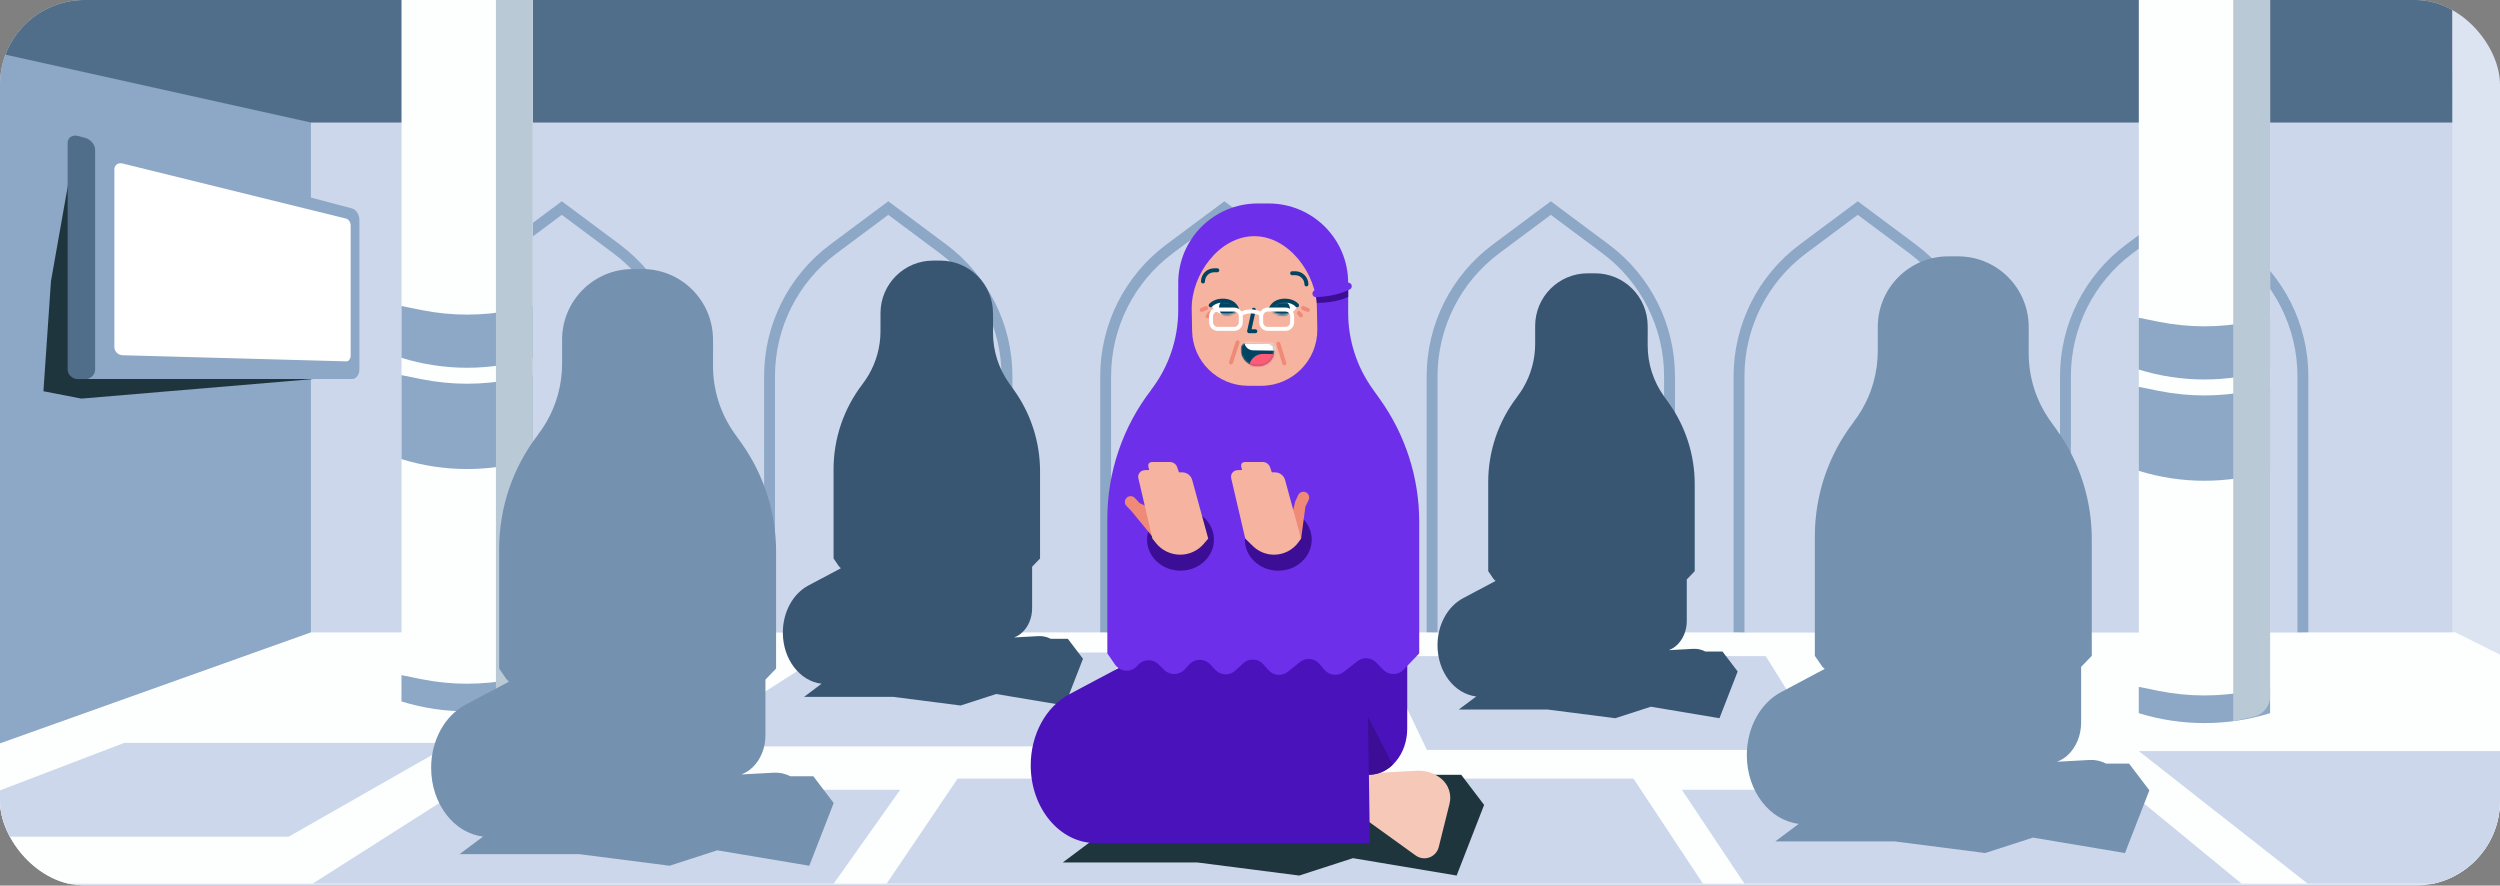
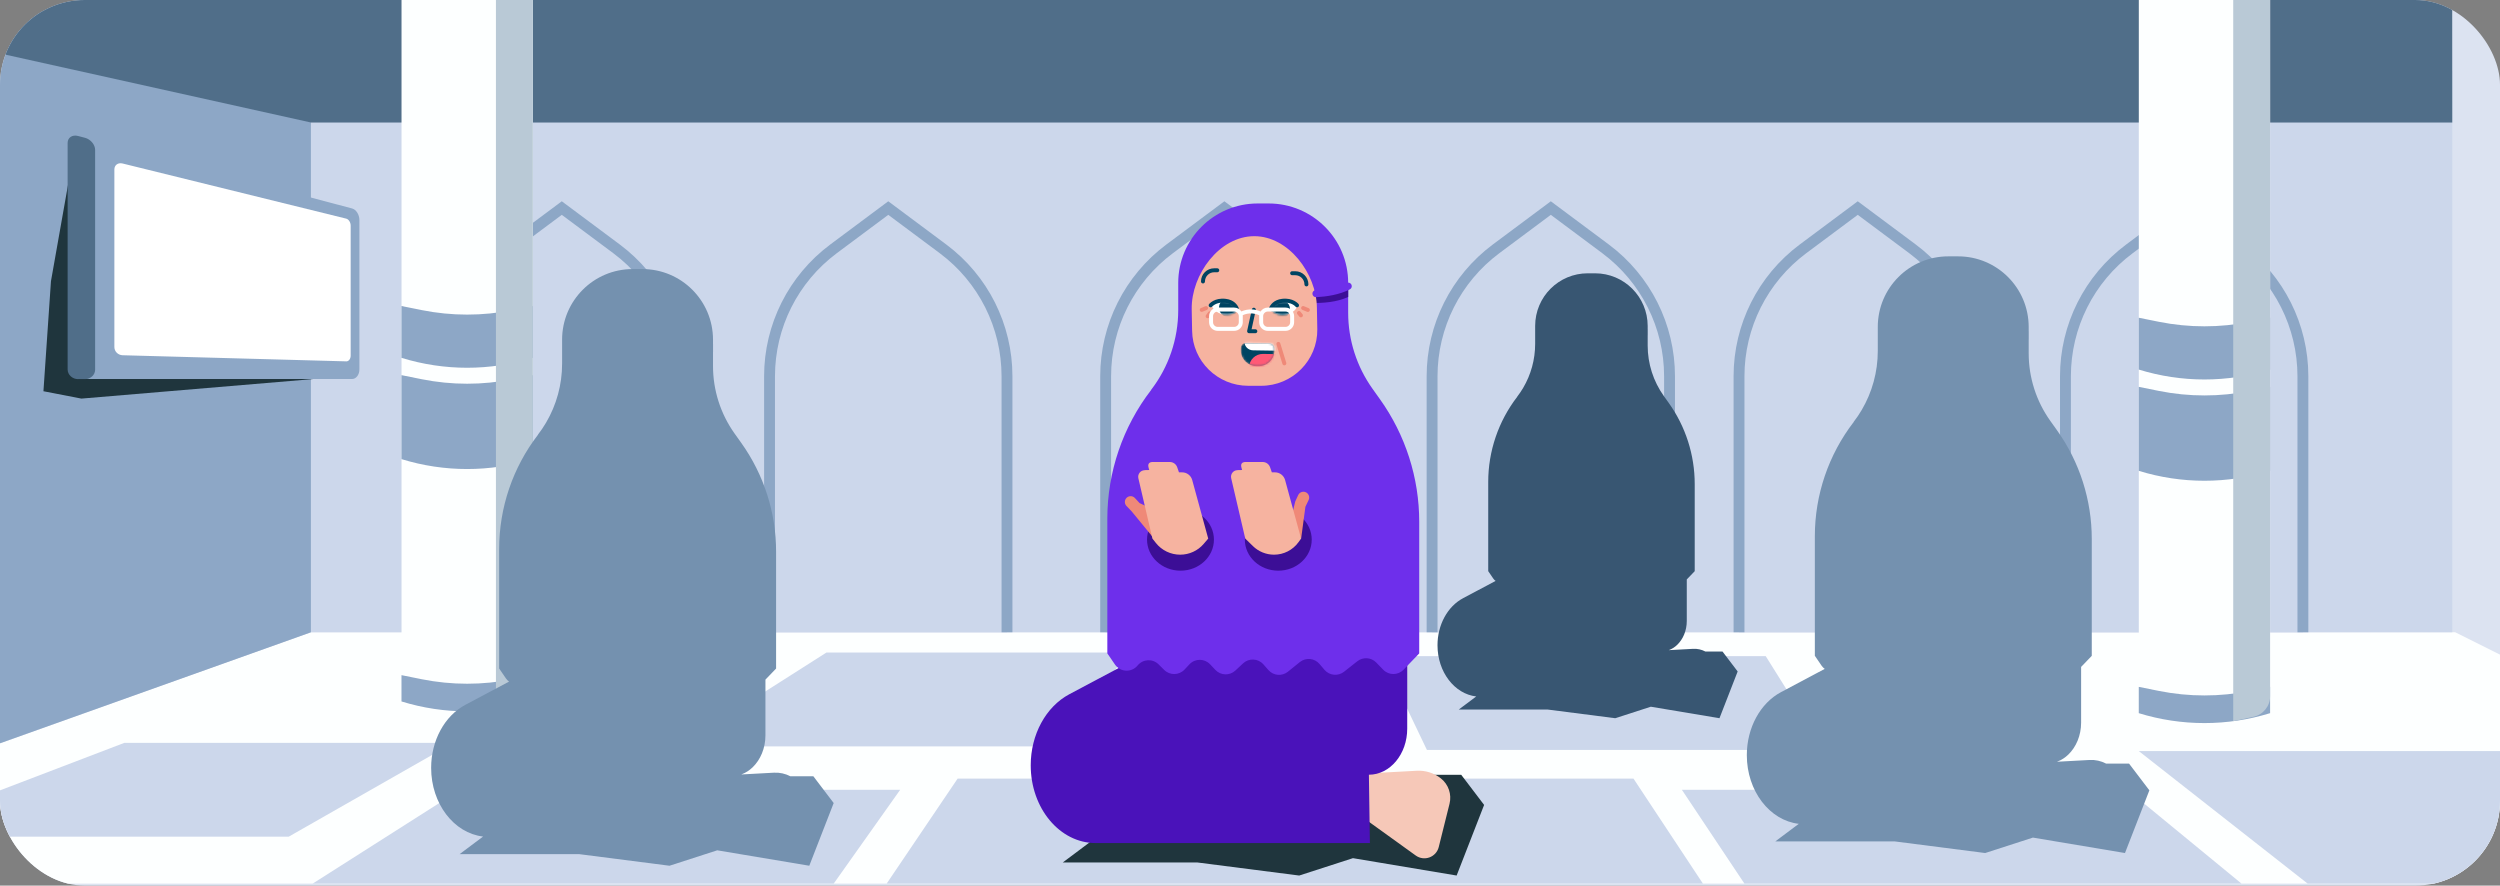
<svg xmlns="http://www.w3.org/2000/svg" width="1180" height="418" viewBox="0 0 1180 418" fill="none">
  <rect x="0" y="0" width="1180" height="418" fill="#808080" stroke="none" />
  <g clip-path="url(#clip0_779_162190)">
    <rect width="1180" height="418" rx="40" fill="#DCE3F1" />
    <path d="M-185.5 417.061H1396.5L1158.87 298.438H146.769L-185.5 417.061Z" fill="#FDFFFF" />
    <path d="M-185.5 417.061L146.769 298.438V33.296L-185.5 -40.531V417.061Z" fill="#8DA7C6" />
    <path d="M1157.49 33.297H146.769V298.438H1157.49V33.297Z" fill="#CCD7EB" />
    <path d="M147.581 417.065L217.152 372.797H424.872L393.5 417.065H147.581Z" fill="#CCD7EB" />
    <path d="M-57.249 394.917L58.627 350.648H213.922L136.264 394.917H-57.249Z" fill="#CCD7EB" />
    <path d="M452 367.5L418.5 417.062H803.78L771 367.5H452Z" fill="#CCD7EB" />
    <path d="M861.11 353.956L833.416 309.688H652.326L673.5 353.956H861.11Z" fill="#CCD7EB" />
    <path d="M1058 417.065L1004.12 372.797L793.853 372.797L823.375 417.065H1058Z" fill="#CCD7EB" />
    <path d="M1278.49 417.062L1192.24 354.5H1009.5L1089.22 417.062H1278.49Z" fill="#CCD7EB" />
    <path d="M320.5 352.288L390.071 308H532.199L500.827 352.288H320.5Z" fill="#CCD7EB" />
    <path d="M675.943 298.435V177.597C675.943 153.909 687.139 131.623 706.137 117.462L731.982 98.203L757.827 117.462C776.825 131.623 788.02 153.909 788.02 177.597V298.435" fill="#CCD7EB" />
    <path d="M675.943 298.435V177.597C675.943 153.909 687.139 131.623 706.137 117.462L731.982 98.203L757.827 117.462C776.825 131.623 788.02 153.909 788.02 177.597V298.435" stroke="#8DA7C6" stroke-width="5.134" stroke-miterlimit="10" />
    <path d="M209.127 298.435V177.597C209.127 153.909 220.322 131.623 239.32 117.462L265.165 98.203L291.011 117.462C310.008 131.623 321.204 153.909 321.204 177.597V298.435" fill="#CCD7EB" />
    <path d="M209.127 298.435V177.597C209.127 153.909 220.322 131.623 239.32 117.462L265.165 98.203L291.011 117.462C310.008 131.623 321.204 153.909 321.204 177.597V298.435" stroke="#8DA7C6" stroke-width="5.134" stroke-miterlimit="10" />
    <path d="M363.223 298.435V177.597C363.223 153.909 374.418 131.623 393.416 117.462L419.261 98.203L445.106 117.462C464.104 131.623 475.3 153.909 475.3 177.597V298.435" fill="#CCD7EB" />
    <path d="M363.223 298.435V177.597C363.223 153.909 374.418 131.623 393.416 117.462L419.261 98.203L445.106 117.462C464.104 131.623 475.3 153.909 475.3 177.597V298.435" stroke="#8DA7C6" stroke-width="5.134" stroke-miterlimit="10" />
    <path d="M521.869 298.435V177.597C521.869 153.909 533.065 131.623 552.062 117.462L577.908 98.203L603.753 117.462C622.751 131.623 633.946 153.909 633.946 177.597V298.435" fill="#CCD7EB" />
    <path d="M521.869 298.435V177.597C521.869 153.909 533.065 131.623 552.062 117.462L577.908 98.203L603.753 117.462C622.751 131.623 633.946 153.909 633.946 177.597V298.435" stroke="#8DA7C6" stroke-width="5.134" stroke-miterlimit="10" />
    <path d="M820.816 298.435V177.597C820.816 153.909 832.012 131.623 851.01 117.462L876.855 98.203L902.7 117.462C921.698 131.623 932.893 153.909 932.893 177.597V298.435" fill="#CCD7EB" />
    <path d="M820.816 298.435V177.597C820.816 153.909 832.012 131.623 851.01 117.462L876.855 98.203L902.7 117.462C921.698 131.623 932.893 153.909 932.893 177.597V298.435" stroke="#8DA7C6" stroke-width="5.134" stroke-miterlimit="10" />
    <path d="M974.892 298.435V177.597C974.892 153.909 986.087 131.623 1005.09 117.462L1030.93 98.203L1056.78 117.462C1075.77 131.623 1086.97 153.909 1086.97 177.597V298.435" fill="#CCD7EB" />
    <path d="M974.892 298.435V177.597C974.892 153.909 986.087 131.623 1005.09 117.462L1030.93 98.203L1056.78 117.462C1075.77 131.623 1086.97 153.909 1086.97 177.597V298.435" stroke="#8DA7C6" stroke-width="5.134" stroke-miterlimit="10" />
    <path d="M35.109 70.266L24.056 132.716L20.5 184.664L38.421 188.138L147.592 178.935L119.979 139.807L35.109 70.266Z" fill="#1F353D" />
    <path d="M166.204 178.89H42.119C38.279 178.87 35.109 175.944 35.109 172.308V70.262C35.109 66.646 38.279 64.553 42.119 65.569L166.204 98.399C168.114 98.907 169.638 101.345 169.638 103.844V174.36C169.638 176.859 168.114 178.89 166.204 178.89Z" fill="#8DA7C6" />
    <path d="M163.4 170.559L57.845 167.674C55.712 167.613 53.984 165.886 53.984 163.814V79.971C53.984 77.899 55.732 76.639 57.845 77.167L163.4 103.192C164.558 103.476 165.513 104.939 165.513 106.463V167.877C165.513 169.401 164.578 170.6 163.4 170.579V170.559Z" fill="white" />
    <path d="M36.877 178.932H40.128C42.789 178.932 44.903 176.941 44.903 174.483V70.75C44.903 68.292 42.769 65.732 40.128 65.042L36.877 64.188C34.154 63.457 31.919 64.92 31.919 67.459V174.361C31.919 176.9 34.154 178.952 36.877 178.952V178.932Z" fill="#506E89" />
    <path d="M-185.5 -16L146.769 57.828H1157.47L1157.43 -16H-185.5Z" fill="#506E89" />
    <path d="M1071.49 -35H1009.52V330.4H1071.49V-35Z" fill="#FDFFFF" />
    <path d="M1071.47 336.616C1051.3 342.853 1029.7 342.853 1009.5 336.616V324.203L1019.09 326.133C1033.21 328.957 1047.76 328.957 1061.9 326.133L1071.49 324.203V336.616H1071.47Z" fill="#8DA7C6" />
    <path d="M1071.47 222.238C1051.3 228.475 1029.7 228.475 1009.5 222.238V182.602L1019.09 184.532C1033.21 187.355 1047.76 187.355 1061.9 184.532L1071.49 182.602V222.238H1071.47Z" fill="#8DA7C6" />
    <path d="M1071.47 174.437C1051.3 180.674 1029.7 180.674 1009.5 174.437V149.977L1019.09 151.907C1033.21 154.73 1047.76 154.73 1061.9 151.907L1071.49 149.977V174.437H1071.47Z" fill="#8DA7C6" />
    <g style="mix-blend-mode:multiply">
      <path d="M1063.67 338.302L1054.08 340.395V-35H1071.49V328.612C1071.49 333.284 1068.24 337.327 1063.67 338.302Z" fill="#B9C9D6" />
    </g>
    <path d="M251.492 -40.531H189.52V324.868H251.492V-40.531Z" fill="#FDFFFF" />
    <path d="M251.471 331.085C231.295 337.322 209.697 337.322 189.5 331.085V318.672L199.09 320.602C213.212 323.426 227.76 323.426 241.901 320.602L251.492 318.672V331.085H251.471Z" fill="#8DA7C6" />
    <path d="M251.471 216.706C231.295 222.943 209.697 222.943 189.5 216.706V177.07L199.09 179C213.212 181.824 227.76 181.824 241.901 179L251.492 177.07V216.706H251.471Z" fill="#8DA7C6" />
    <path d="M251.471 168.905C231.295 175.142 209.697 175.142 189.5 168.905V144.445L199.09 146.375C213.212 149.199 227.76 149.199 241.901 146.375L251.492 144.445V168.905H251.471Z" fill="#8DA7C6" />
    <g style="mix-blend-mode:multiply">
      <path d="M243.67 332.771L234.08 334.864V-40.531H251.493V323.081C251.493 327.753 248.242 331.796 243.67 332.771Z" fill="#B9C9D6" />
    </g>
-     <path d="M504.015 301.518H495.936C494.162 300.588 492.151 300.137 490.134 300.251L478.657 300.874C478.657 300.874 478.679 300.867 478.686 300.86C478.721 300.845 478.75 300.838 478.786 300.824C479.115 300.695 479.444 300.552 479.759 300.395C479.802 300.373 479.838 300.359 479.881 300.337C480.21 300.166 480.532 299.98 480.847 299.779C480.861 299.765 480.882 299.758 480.897 299.751C481.512 299.35 482.099 298.885 482.642 298.363C485.39 295.715 487.157 291.665 487.157 287.115V267.496L490.906 263.596V222.462C490.906 208.746 486.621 195.359 478.657 184.19L476.317 180.913C471.366 173.965 468.704 165.658 468.704 157.137V154.675V152.214C468.704 152.214 468.712 152.214 468.719 152.214V149.373C468.719 149.373 468.712 149.373 468.704 149.373V147.835C468.69 134.119 457.578 123 443.862 123H440.421C426.704 123 415.593 134.119 415.593 147.835V156.307C415.593 163.652 413.625 170.823 409.926 177.091C409.071 178.54 408.123 179.941 407.085 181.285L407.135 181.271C398.256 192.797 393.441 206.95 393.441 221.489V263.582L395.823 267.074C396.131 267.524 396.51 267.896 396.925 268.19L381.563 276.354C374.237 280.239 369.5 288.939 369.5 298.549C369.5 311.17 377.521 321.538 387.781 322.725L379.517 328.914H421.567L453.393 333L470.193 327.569L502.591 333L511.177 310.934L504.022 301.518H504.015Z" fill="#385672" />
    <path d="M813.015 307.518H804.936C803.162 306.588 801.151 306.137 799.134 306.251L787.657 306.874C787.657 306.874 787.679 306.867 787.686 306.86C787.721 306.845 787.75 306.838 787.786 306.824C788.115 306.695 788.444 306.552 788.759 306.395C788.802 306.373 788.838 306.359 788.881 306.337C789.21 306.166 789.532 305.98 789.847 305.779C789.861 305.765 789.882 305.758 789.897 305.751C790.512 305.35 791.099 304.885 791.642 304.363C794.39 301.715 796.157 297.665 796.157 293.115V273.496L799.906 269.596V228.462C799.906 214.746 795.621 201.359 787.657 190.19L785.317 186.913C780.366 179.965 777.704 171.658 777.704 163.137V160.675V158.214C777.704 158.214 777.712 158.214 777.719 158.214V155.373C777.719 155.373 777.712 155.373 777.704 155.373V153.835C777.69 140.119 766.578 129 752.862 129H749.421C735.704 129 724.593 140.119 724.593 153.835V162.307C724.593 169.652 722.625 176.823 718.926 183.091C718.071 184.54 717.123 185.941 716.085 187.285L716.135 187.271C707.256 198.797 702.441 212.95 702.441 227.489V269.582L704.823 273.074C705.131 273.524 705.51 273.896 705.925 274.19L690.563 282.354C683.237 286.239 678.5 294.939 678.5 304.549C678.5 317.17 686.521 327.538 696.781 328.725L688.517 334.914H730.567L762.393 339L779.193 333.569L811.591 339L820.177 316.934L813.022 307.518H813.015Z" fill="#385672" />
    <path d="M590.347 361.362L641.289 365.699L689.693 365.699L700.501 379.921L687.531 413.255L638.593 405.051L613.22 413.255L565.146 407.086H501.627L522.587 391.395L590.323 361.312L590.347 361.362Z" fill="#1F353D" />
    <path d="M649.943 387.127L654.991 366.834L622.359 359.685C616.743 358.299 611.064 361.704 609.679 367.32C608.293 372.936 611.698 378.615 617.314 380.001L649.946 387.15L649.943 387.127Z" fill="#F6C8B8" />
    <path d="M647.44 364.944L668.718 363.797C672.797 363.566 676.826 364.842 680.049 367.362C683.678 370.199 685.293 374.92 684.179 379.375L679.083 399.819C677.879 404.622 672.23 406.691 668.212 403.795L642.411 385.211L647.459 364.917L647.44 364.944Z" fill="#F6C8B8" />
    <path d="M528.444 334.594H664.209V284.579H528.444V334.594Z" fill="#CCBDDA" />
    <path d="M517.095 397.924H646.584L646.118 365.668C656.12 365.668 664.21 355.935 664.21 343.946V304.195H572.425C556.981 304.195 541.782 307.971 528.151 315.228L504.715 327.683C493.658 333.567 486.5 346.708 486.5 361.222C486.5 381.498 500.204 397.924 517.095 397.924Z" fill="#4A12BA" />
-     <path d="M645.652 338.281L657.395 360.935C654.306 363.902 650.384 365.691 646.094 365.691L645.652 338.281Z" fill="#3C0E96" />
    <path d="M543.278 184.08C551.613 173.268 556.124 160.004 556.124 146.348V133.55C556.124 112.833 572.917 96.039 593.632 96.039H598.83C619.545 96.039 636.338 112.833 636.338 133.55V147.598C636.338 160.47 640.358 173.023 647.835 183.516L651.365 188.468C663.402 205.336 669.874 225.563 669.874 246.28V297.747V308.412L662.495 316.086C659.872 318.807 655.533 318.832 652.91 316.135L649.576 312.703C647.198 310.251 643.349 310.006 640.652 312.114L634.376 317.067C631.557 319.298 627.463 318.881 625.134 316.135L622.805 313.389C620.452 310.619 616.333 310.227 613.514 312.507L607.9 317.042C605.13 319.298 601.06 318.955 598.707 316.282L596.304 313.561C593.804 310.741 589.489 310.545 586.744 313.095L583.091 316.503C580.394 319.004 576.202 318.881 573.677 316.209L571.152 313.536C568.504 310.741 564.067 310.741 561.444 313.536L559.066 316.062C556.492 318.783 552.177 318.857 549.505 316.209L546.833 313.561C544.038 310.79 539.454 311.036 536.953 314.1C534.134 317.557 528.79 317.336 526.265 313.659L522.661 308.388V297.723V244.809C522.661 222.841 529.942 201.463 543.352 184.055L543.278 184.08Z" fill="#6E2FEB" />
    <path d="M612.327 138.86C612.327 138.86 612.53 138.837 612.643 138.86C612.779 138.86 626.99 140.643 636.354 135.859V140.15C630.691 142.767 624.264 143.035 619.345 143.035C615.825 143.035 614.809 142.651 612.305 142.29V138.86H612.327Z" fill="#3C0E96" />
    <path fill-rule="evenodd" clip-rule="evenodd" d="M595.246 182.096H589.195C574.679 182.096 562.86 170.498 562.675 156.073L562.486 145.909C562.276 129.547 575.565 111.477 592.03 111.477C608.202 111.477 621.37 129.092 621.575 145.164L621.767 155.403C621.954 170.09 610.026 182.096 595.246 182.096Z" fill="#F6B3A0" />
    <mask id="mask0_779_162190" style="mask-type:alpha" maskUnits="userSpaceOnUse" x="585" y="161" width="17" height="12">
      <path d="M585.657 164.231L585.64 165.285C585.573 169.371 588.831 172.739 592.918 172.805L594.023 172.824C598.111 172.89 601.478 169.632 601.544 165.545L601.561 164.492C601.583 163.156 600.518 162.055 599.181 162.033L588.117 161.852C588.104 161.852 588.09 161.852 588.076 161.852C586.759 161.852 585.678 162.91 585.657 164.231Z" fill="white" />
    </mask>
    <g mask="url(#mask0_779_162190)">
      <path fill-rule="evenodd" clip-rule="evenodd" d="M594.023 172.823L592.918 172.805C588.831 172.738 585.572 169.371 585.64 165.284L585.656 164.232C585.678 162.896 586.78 161.83 588.116 161.852L599.181 162.032C600.517 162.055 601.583 163.156 601.561 164.492L601.544 165.544C601.477 169.631 598.11 172.89 594.023 172.823Z" fill="#004462" />
    </g>
    <mask id="mask1_779_162190" style="mask-type:alpha" maskUnits="userSpaceOnUse" x="585" y="161" width="17" height="12">
      <path d="M585.657 164.231L585.64 165.285C585.573 169.371 588.831 172.739 592.918 172.805L594.023 172.824C598.111 172.89 601.478 169.632 601.544 165.545L601.561 164.492C601.583 163.156 600.518 162.055 599.181 162.033L588.117 161.852C588.104 161.852 588.09 161.852 588.076 161.852C586.759 161.852 585.678 162.91 585.657 164.231Z" fill="white" />
    </mask>
    <g mask="url(#mask1_779_162190)">
      <path fill-rule="evenodd" clip-rule="evenodd" d="M605.612 173.698L589.559 173.436C589.617 169.848 592.572 166.989 596.159 167.048L605.718 167.204L605.612 173.698Z" fill="#FF5A76" />
    </g>
    <mask id="mask2_779_162190" style="mask-type:alpha" maskUnits="userSpaceOnUse" x="585" y="161" width="17" height="12">
      <path d="M585.657 164.231L585.64 165.285C585.573 169.371 588.831 172.739 592.918 172.805L594.023 172.824C598.111 172.89 601.478 169.632 601.544 165.545L601.561 164.492C601.583 163.156 600.518 162.055 599.181 162.033L588.117 161.852C588.104 161.852 588.09 161.852 588.076 161.852C586.759 161.852 585.678 162.91 585.657 164.231Z" fill="white" />
    </mask>
    <g mask="url(#mask2_779_162190)">
      <path fill-rule="evenodd" clip-rule="evenodd" d="M607.509 165.611L591.385 165.347C589.12 165.31 587.315 163.444 587.351 161.18L587.359 160.719L607.583 161.05L607.509 165.611Z" fill="white" />
    </g>
    <path fill-rule="evenodd" clip-rule="evenodd" d="M612.063 145.008C612.063 145.008 610.713 142.011 605.685 142.365C600.656 142.719 599.839 146.215 599.839 146.215C599.839 146.215 602.396 149.144 606.286 148.618C611.055 147.971 612.063 145.008 612.063 145.008Z" fill="white" />
    <mask id="mask3_779_162190" style="mask-type:alpha" maskUnits="userSpaceOnUse" x="599" y="142" width="14" height="7">
      <path d="M605.683 142.365C600.654 142.719 599.838 146.216 599.838 146.216C599.838 146.216 602.393 149.144 606.283 148.618C611.053 147.972 612.061 145.008 612.061 145.008C612.061 145.008 610.858 142.336 606.488 142.336C606.23 142.336 605.962 142.346 605.683 142.365Z" fill="white" />
    </mask>
    <g mask="url(#mask3_779_162190)">
      <path fill-rule="evenodd" clip-rule="evenodd" d="M599.916 146.495C600.19 148.966 602.417 150.748 604.89 150.472C607.362 150.197 609.142 147.97 608.867 145.499C608.593 143.026 606.366 141.245 603.893 141.52C601.421 141.796 599.641 144.023 599.916 146.495Z" fill="#004462" />
    </g>
    <path fill-rule="evenodd" clip-rule="evenodd" d="M610.965 142.002C609.662 141.308 607.717 140.731 605.08 141.052L605.193 141.984L605.08 141.052C601.213 141.521 599.601 143.876 598.998 145.261C598.791 145.736 599.008 146.289 599.484 146.497C599.959 146.704 600.513 146.486 600.72 146.011C601.136 145.055 602.276 143.284 605.306 142.916L605.306 142.916C607.54 142.645 609.1 143.137 610.083 143.66C610.58 143.924 610.938 144.201 611.166 144.405C611.28 144.507 611.362 144.59 611.411 144.643C611.435 144.669 611.452 144.688 611.46 144.698L611.467 144.706C611.788 145.109 612.374 145.179 612.781 144.86C613.189 144.541 613.261 143.95 612.941 143.542L612.202 144.121C612.941 143.542 612.94 143.542 612.94 143.541L612.939 143.54L612.938 143.538L612.934 143.533L612.923 143.52L612.892 143.483C612.867 143.453 612.833 143.414 612.79 143.367C612.703 143.274 612.579 143.148 612.417 143.003C612.092 142.714 611.612 142.346 610.965 142.002ZM605.193 141.984L605.193 141.984L605.193 141.984Z" fill="#004462" />
    <path fill-rule="evenodd" clip-rule="evenodd" d="M584.115 146.369C584.115 146.369 583.545 143.131 578.584 142.236C573.623 141.342 571.971 144.53 571.971 144.53C571.971 144.53 573.727 147.997 577.627 148.445C582.408 148.992 584.115 146.369 584.115 146.369Z" fill="white" />
    <mask id="mask4_779_162190" style="mask-type:alpha" maskUnits="userSpaceOnUse" x="571" y="142" width="14" height="7">
      <path d="M571.973 144.529C571.973 144.529 573.73 147.997 577.629 148.444C582.411 148.991 584.117 146.369 584.117 146.369C584.117 146.369 583.547 143.131 578.587 142.237C577.975 142.127 577.415 142.078 576.9 142.078C573.243 142.078 571.973 144.529 571.973 144.529Z" fill="white" />
    </mask>
    <g mask="url(#mask4_779_162190)">
      <path fill-rule="evenodd" clip-rule="evenodd" d="M575.416 144.588C575.074 147.052 576.795 149.327 579.259 149.668C581.721 150.01 583.996 148.29 584.338 145.826C584.679 143.363 582.96 141.089 580.496 140.746C578.032 140.405 575.759 142.124 575.416 144.588Z" fill="#004462" />
    </g>
    <path fill-rule="evenodd" clip-rule="evenodd" d="M572.669 142.002C573.972 141.308 575.916 140.731 578.554 141.052L578.441 141.984L578.554 141.052C582.421 141.521 584.033 143.876 584.636 145.261C584.843 145.736 584.626 146.289 584.15 146.497C583.675 146.704 583.121 146.486 582.914 146.011C582.498 145.055 581.358 143.284 578.328 142.916L578.327 142.916C576.094 142.645 574.534 143.137 573.551 143.66C573.054 143.924 572.696 144.201 572.467 144.405C572.353 144.507 572.272 144.59 572.223 144.643C572.198 144.669 572.182 144.688 572.173 144.698L572.167 144.706C571.846 145.109 571.26 145.179 570.853 144.86C570.445 144.541 570.373 143.95 570.693 143.542L571.432 144.121C570.693 143.542 570.693 143.542 570.694 143.541L570.694 143.54L570.696 143.538L570.7 143.533L570.711 143.52L570.742 143.483C570.767 143.453 570.801 143.414 570.844 143.367C570.931 143.274 571.055 143.148 571.217 143.003C571.542 142.714 572.022 142.346 572.669 142.002ZM578.441 141.984L578.441 141.984L578.441 141.984Z" fill="#004462" />
    <path fill-rule="evenodd" clip-rule="evenodd" d="M592.008 145.264C592.514 145.375 592.835 145.876 592.724 146.382L590.747 155.407H592.521C593.04 155.407 593.46 155.828 593.46 156.346C593.46 156.865 593.04 157.285 592.521 157.285H589.58C589.295 157.285 589.026 157.157 588.848 156.935C588.67 156.713 588.602 156.423 588.662 156.145L590.889 145.981C591 145.474 591.501 145.153 592.008 145.264Z" fill="#004462" />
    <path fill-rule="evenodd" clip-rule="evenodd" d="M608.951 128.963C608.951 128.444 609.372 128.023 609.89 128.023H611.355C614.791 128.023 617.575 130.808 617.575 134.244C617.575 134.762 617.155 135.183 616.636 135.183C616.117 135.183 615.697 134.762 615.697 134.244C615.697 131.845 613.753 129.902 611.355 129.902H609.89C609.372 129.902 608.951 129.481 608.951 128.963Z" fill="#004462" />
    <path fill-rule="evenodd" clip-rule="evenodd" d="M573.089 128.511C570.691 128.511 568.747 130.455 568.747 132.853C568.747 133.372 568.327 133.792 567.808 133.792C567.29 133.792 566.869 133.372 566.869 132.853C566.869 129.417 569.654 126.633 573.089 126.633H574.554C575.073 126.633 575.493 127.053 575.493 127.572C575.493 128.091 575.073 128.511 574.554 128.511H573.089Z" fill="#004462" />
    <path fill-rule="evenodd" clip-rule="evenodd" d="M612.511 147.013C612.911 146.682 613.503 146.737 613.834 147.136L614.766 148.26C615.097 148.659 615.041 149.251 614.642 149.582C614.243 149.913 613.651 149.858 613.32 149.459L612.388 148.336C612.057 147.936 612.112 147.344 612.511 147.013Z" fill="#EF8978" />
    <path fill-rule="evenodd" clip-rule="evenodd" d="M614.204 145.027C614.401 144.548 614.95 144.319 615.43 144.516L617.666 145.437C618.146 145.634 618.375 146.183 618.177 146.663C617.98 147.142 617.431 147.371 616.952 147.174L614.715 146.253C614.235 146.056 614.006 145.507 614.204 145.027Z" fill="#EF8978" />
    <path fill-rule="evenodd" clip-rule="evenodd" d="M570.125 145.066C570.323 145.546 570.094 146.094 569.614 146.292L567.563 147.137C567.083 147.335 566.534 147.106 566.337 146.627C566.139 146.147 566.368 145.598 566.847 145.401L568.899 144.555C569.379 144.358 569.927 144.586 570.125 145.066Z" fill="#EF8978" />
    <path fill-rule="evenodd" clip-rule="evenodd" d="M571.586 147.121C572.004 147.429 572.093 148.017 571.785 148.434L570.755 149.831C570.447 150.249 569.859 150.337 569.441 150.029C569.024 149.722 568.935 149.134 569.243 148.716L570.273 147.319C570.581 146.902 571.169 146.813 571.586 147.121Z" fill="#EF8978" />
-     <path fill-rule="evenodd" clip-rule="evenodd" d="M584.436 160.648C584.929 160.809 585.199 161.339 585.038 161.832L581.926 171.388C581.765 171.881 581.235 172.151 580.742 171.99C580.249 171.83 579.98 171.3 580.14 170.807L583.252 161.25C583.413 160.757 583.943 160.487 584.436 160.648Z" fill="#EF8978" />
    <path fill-rule="evenodd" clip-rule="evenodd" d="M603.118 161.416C603.614 161.264 604.139 161.543 604.291 162.039L607.111 171.239C607.263 171.735 606.984 172.26 606.488 172.412C605.992 172.564 605.467 172.285 605.315 171.789L602.496 162.59C602.344 162.094 602.622 161.568 603.118 161.416Z" fill="#EF8978" />
    <path fill-rule="evenodd" clip-rule="evenodd" d="M570.686 149.242C570.686 146.994 572.507 145.172 574.755 145.172H582.522C583.945 145.172 585.198 145.902 585.925 147.009C585.957 146.994 585.989 146.979 586.022 146.965C586.559 146.725 587.328 146.441 588.277 146.252C590.025 145.903 592.378 145.879 594.982 147.032C595.707 145.912 596.968 145.172 598.4 145.172H606.76C609.008 145.172 610.83 146.994 610.83 149.242V152.1C610.83 154.348 609.008 156.17 606.76 156.17H598.4C596.153 156.17 594.33 154.348 594.33 152.1V149.242C594.33 149.095 594.338 148.951 594.353 148.808C592.105 147.777 590.108 147.802 588.645 148.094C587.856 148.251 587.221 148.486 586.788 148.68C586.707 148.716 586.633 148.751 586.566 148.783C586.583 148.934 586.592 149.087 586.592 149.242V152.1C586.592 154.348 584.77 156.17 582.522 156.17H574.755C572.507 156.17 570.686 154.348 570.686 152.1V149.242ZM574.755 147.05C573.545 147.05 572.564 148.031 572.564 149.242V152.1C572.564 153.311 573.545 154.292 574.755 154.292H582.522C583.732 154.292 584.713 153.311 584.713 152.1V149.242C584.713 148.031 583.732 147.05 582.522 147.05H574.755ZM598.4 147.05C597.19 147.05 596.208 148.031 596.208 149.242V152.1C596.208 153.311 597.19 154.292 598.4 154.292H606.76C607.971 154.292 608.952 153.311 608.952 152.1V149.242C608.952 148.031 607.971 147.05 606.76 147.05H598.4Z" fill="white" />
    <path fill-rule="evenodd" clip-rule="evenodd" d="M637.861 134.312C638.286 135.144 637.956 136.162 637.125 136.587C632.186 139.11 626.189 140.013 621.232 140.28C620.299 140.33 619.503 139.615 619.453 138.683C619.402 137.75 620.118 136.954 621.05 136.904C625.827 136.646 631.27 135.781 635.586 133.576C636.418 133.151 637.436 133.481 637.861 134.312Z" fill="#6E2FEB" />
    <path d="M603.351 269.362C612.071 269.362 619.139 262.797 619.139 254.7C619.139 246.603 612.071 240.039 603.351 240.039C594.632 240.039 587.563 246.603 587.563 254.7C587.563 262.797 594.632 269.362 603.351 269.362Z" fill="#3C0E96" />
    <path d="M614.139 254.211L616.149 239.182L617.669 236.02C618.233 234.843 617.89 233.421 616.836 232.636C615.438 231.606 613.453 232.121 612.742 233.69L611.369 236.657L608.599 247.959L614.115 254.187L614.139 254.211Z" fill="#EF8978" />
    <path d="M584.107 221.895L586.264 221.846L585.921 220.547C585.455 218.659 586.607 218.168 587.514 218.07H596.021C597.565 218.07 598.938 219.051 599.453 220.497L600.311 222.949H601.807C604.037 222.949 605.974 224.445 606.562 226.578L614.113 254.208L612.863 255.949C610.191 259.627 605.901 261.809 601.341 261.809C597.615 261.809 594.06 260.362 591.388 257.763L587.759 254.208L581.116 225.72C580.675 223.807 582.096 221.944 584.082 221.919L584.107 221.895Z" fill="#F6B3A0" />
    <path d="M557.189 269.362C565.908 269.362 572.977 262.797 572.977 254.7C572.977 246.603 565.908 240.039 557.189 240.039C548.47 240.039 541.401 246.603 541.401 254.7C541.401 262.797 548.47 269.362 557.189 269.362Z" fill="#3C0E96" />
    <path d="M544.343 253.792L534.12 241.337L531.693 238.812C530.786 237.856 530.688 236.409 531.448 235.331C532.453 233.933 534.488 233.786 535.664 235.061L537.895 237.464L544.024 240.332L544.343 253.792Z" fill="#EF8978" />
    <path d="M540.273 221.895L542.43 221.846L542.087 220.547C541.621 218.659 542.773 218.168 543.68 218.07H552.187C553.731 218.07 555.104 219.051 555.619 220.497L556.477 222.949H557.973C560.203 222.949 562.14 224.445 562.728 226.578L570.279 254.208L568.122 256.734C565.352 259.97 561.307 261.809 557.041 261.809C552.579 261.809 548.338 259.774 545.568 256.268L543.95 254.233L537.306 225.744C536.865 223.832 538.287 221.968 540.273 221.944V221.895Z" fill="#F6B3A0" />
    <path d="M383.895 366.407H373.062C370.682 365.16 367.986 364.555 365.28 364.709L349.889 365.544C349.889 365.544 349.917 365.534 349.927 365.525C349.975 365.505 350.013 365.496 350.061 365.477C350.503 365.304 350.944 365.112 351.366 364.901C351.424 364.872 351.472 364.853 351.529 364.824C351.971 364.594 352.403 364.344 352.825 364.076C352.844 364.057 352.873 364.047 352.892 364.037C353.717 363.5 354.504 362.876 355.233 362.176C358.918 358.625 361.288 353.194 361.288 347.092V320.781L366.316 315.551V260.387C366.316 241.992 360.568 224.039 349.889 209.061L346.751 204.666C340.111 195.349 336.541 184.208 336.541 172.78V169.479V166.178C336.541 166.178 336.551 166.178 336.56 166.178V162.369C336.56 162.369 336.551 162.369 336.541 162.369V160.306C336.522 141.911 321.62 127 303.226 127H298.61C280.216 127 265.314 141.911 265.314 160.306V171.667C265.314 181.518 262.675 191.134 257.714 199.54C256.567 201.484 255.296 203.363 253.905 205.165L253.972 205.146C242.064 220.604 235.606 239.584 235.606 259.082V315.532L238.802 320.215C239.214 320.819 239.723 321.318 240.279 321.712L219.678 332.66C209.852 337.87 203.5 349.539 203.5 362.425C203.5 379.352 214.257 393.256 228.016 394.848L216.934 403.149H273.326L316.007 408.628L338.537 401.345L381.985 408.628L393.5 379.035L383.905 366.407H383.895Z" fill="#7491AF" />
    <path d="M1004.89 360.407H994.062C991.682 359.16 988.986 358.555 986.28 358.709L970.889 359.544C970.889 359.544 970.917 359.534 970.927 359.525C970.975 359.505 971.013 359.496 971.061 359.477C971.503 359.304 971.944 359.112 972.366 358.901C972.424 358.872 972.472 358.853 972.529 358.824C972.971 358.594 973.403 358.344 973.825 358.076C973.844 358.057 973.873 358.047 973.892 358.037C974.717 357.5 975.504 356.876 976.233 356.176C979.918 352.625 982.288 347.194 982.288 341.092V314.781L987.316 309.551V254.387C987.316 235.992 981.568 218.039 970.889 203.061L967.751 198.666C961.111 189.349 957.541 178.208 957.541 166.78V163.479V160.178C957.541 160.178 957.551 160.178 957.56 160.178V156.369C957.56 156.369 957.551 156.369 957.541 156.369V154.306C957.522 135.911 942.62 121 924.226 121H919.61C901.216 121 886.314 135.911 886.314 154.306V165.667C886.314 175.518 883.675 185.134 878.714 193.54C877.567 195.484 876.296 197.363 874.905 199.165L874.972 199.146C863.064 214.604 856.606 233.584 856.606 253.082V309.532L859.802 314.215C860.214 314.819 860.723 315.318 861.279 315.712L840.678 326.66C830.852 331.87 824.5 343.539 824.5 356.425C824.5 373.352 835.257 387.256 849.016 388.848L837.934 397.149H894.326L937.007 402.628L959.537 395.345L1002.99 402.628L1014.5 373.035L1004.9 360.407H1004.89Z" fill="#7491AF" />
  </g>
  <defs>
    <clipPath id="clip0_779_162190">
      <rect width="1180" height="418" rx="40" fill="white" />
    </clipPath>
  </defs>
</svg>